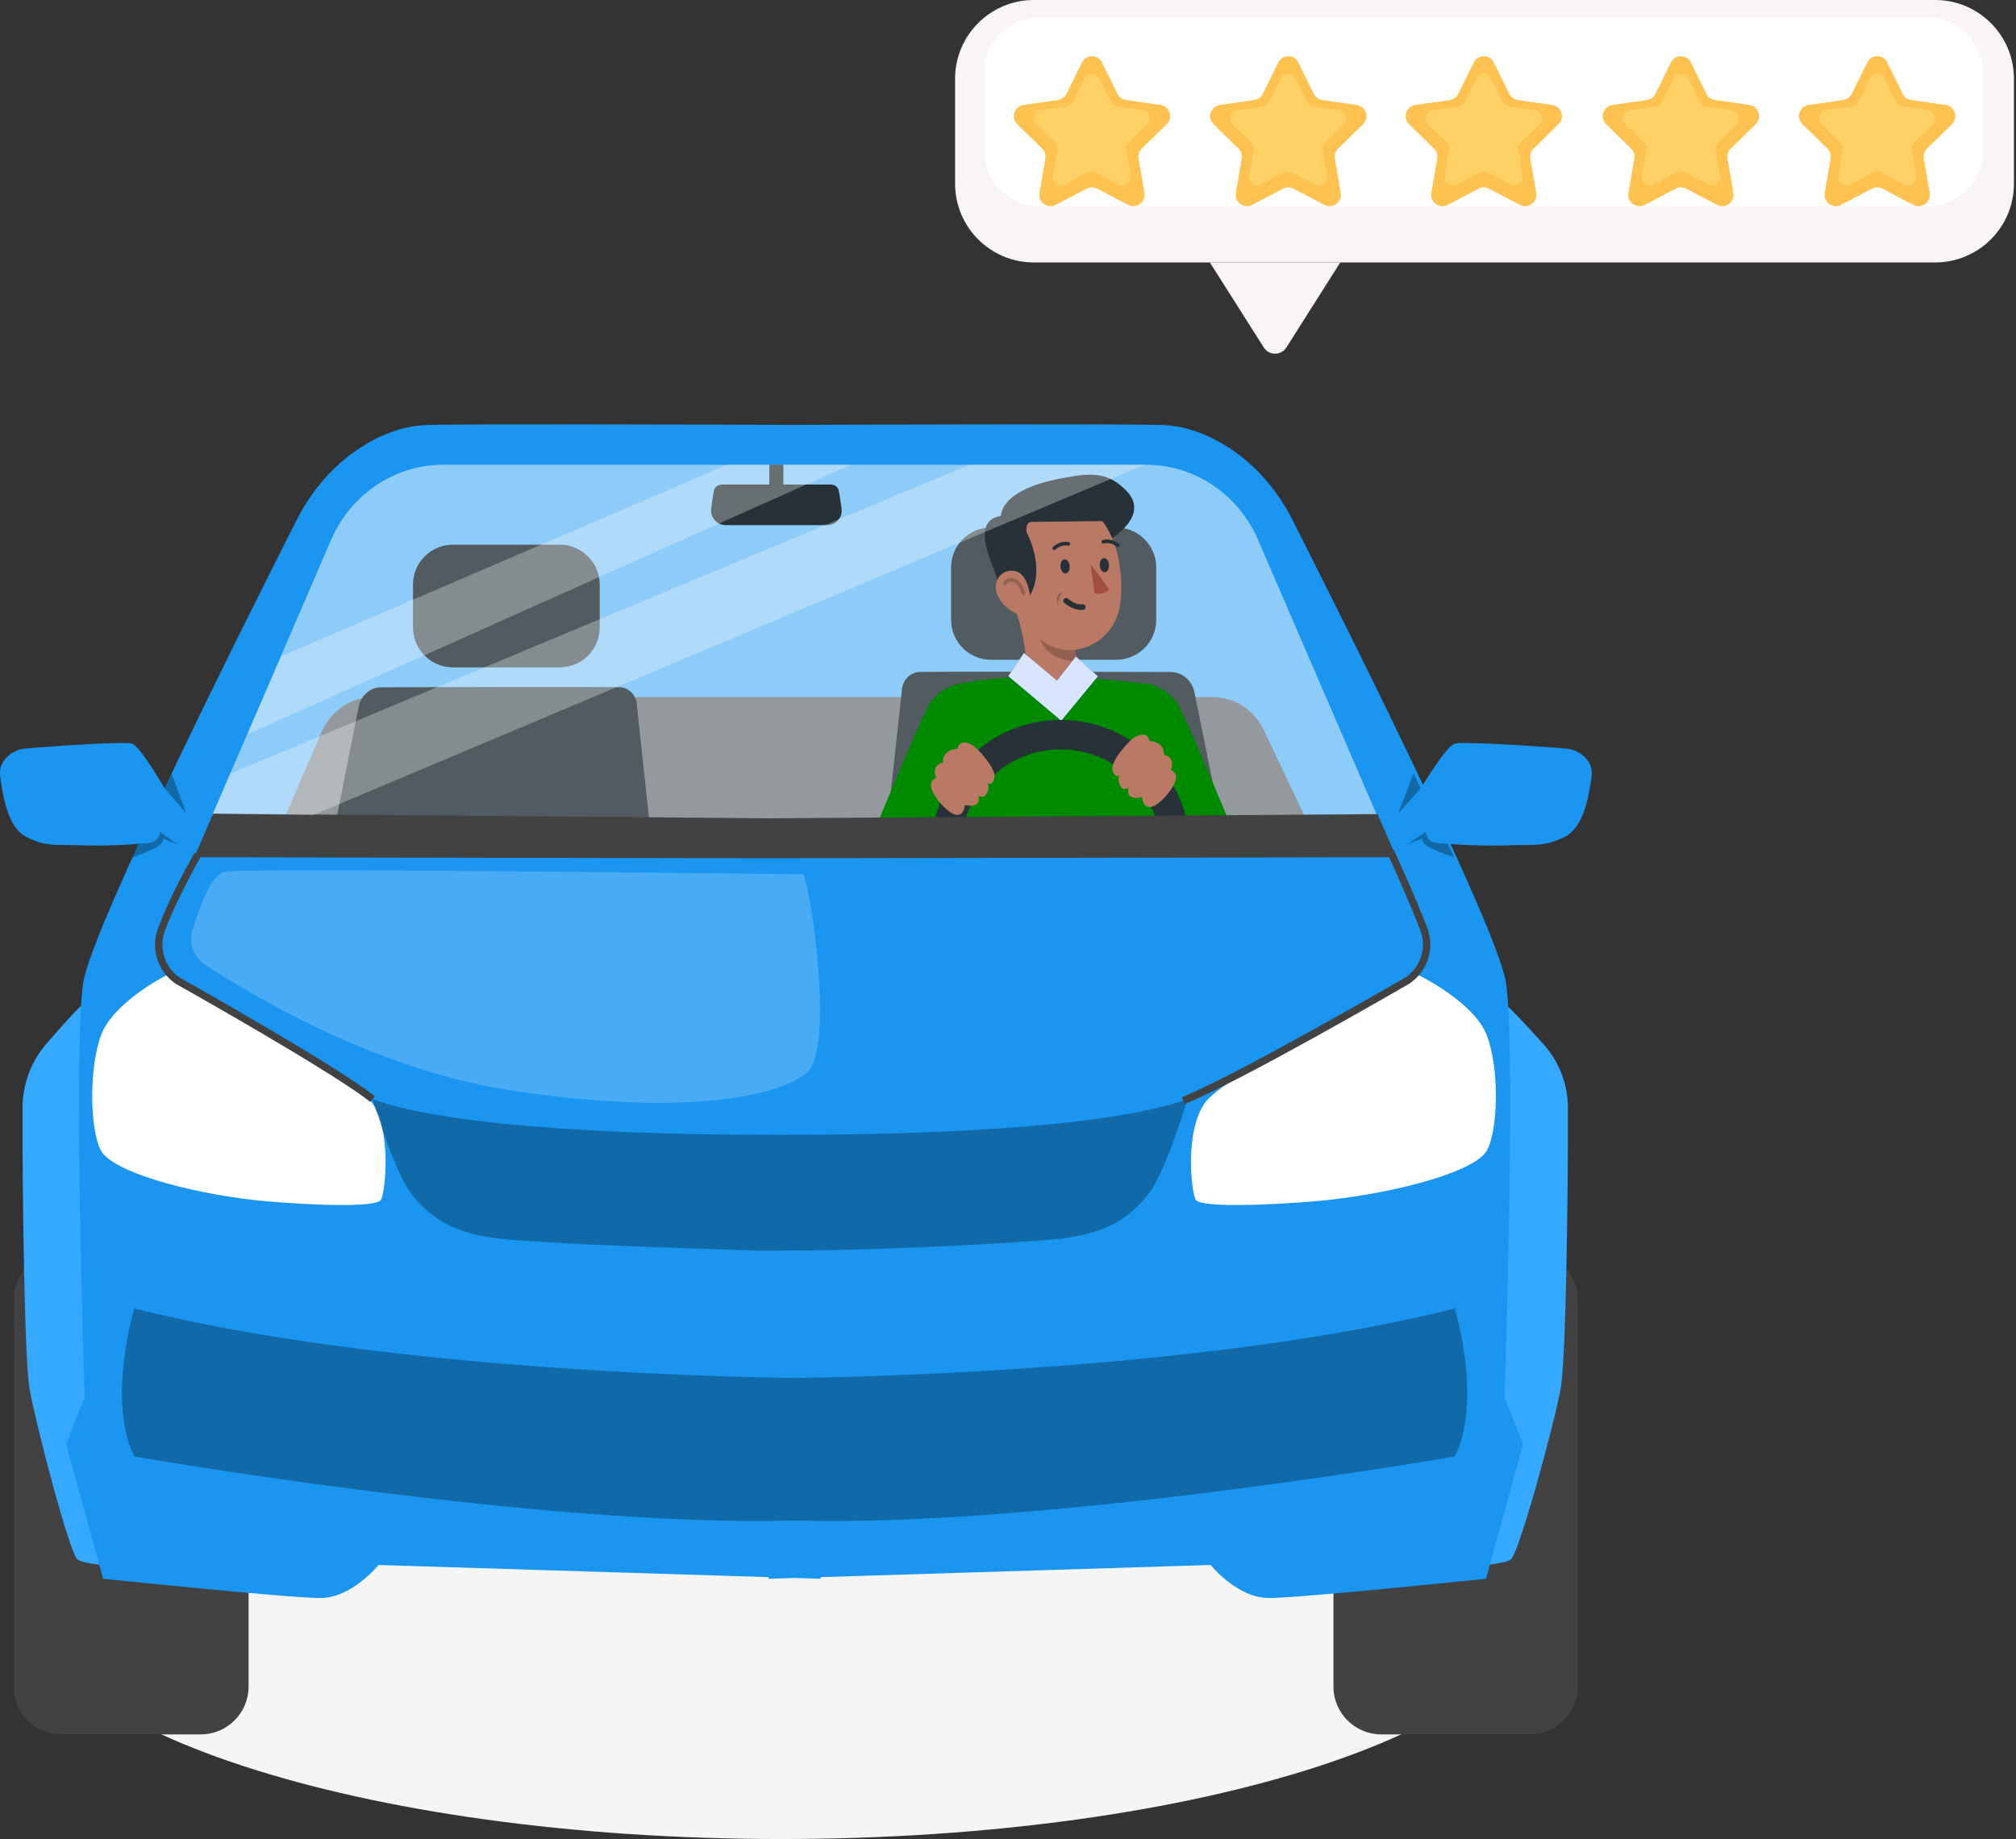
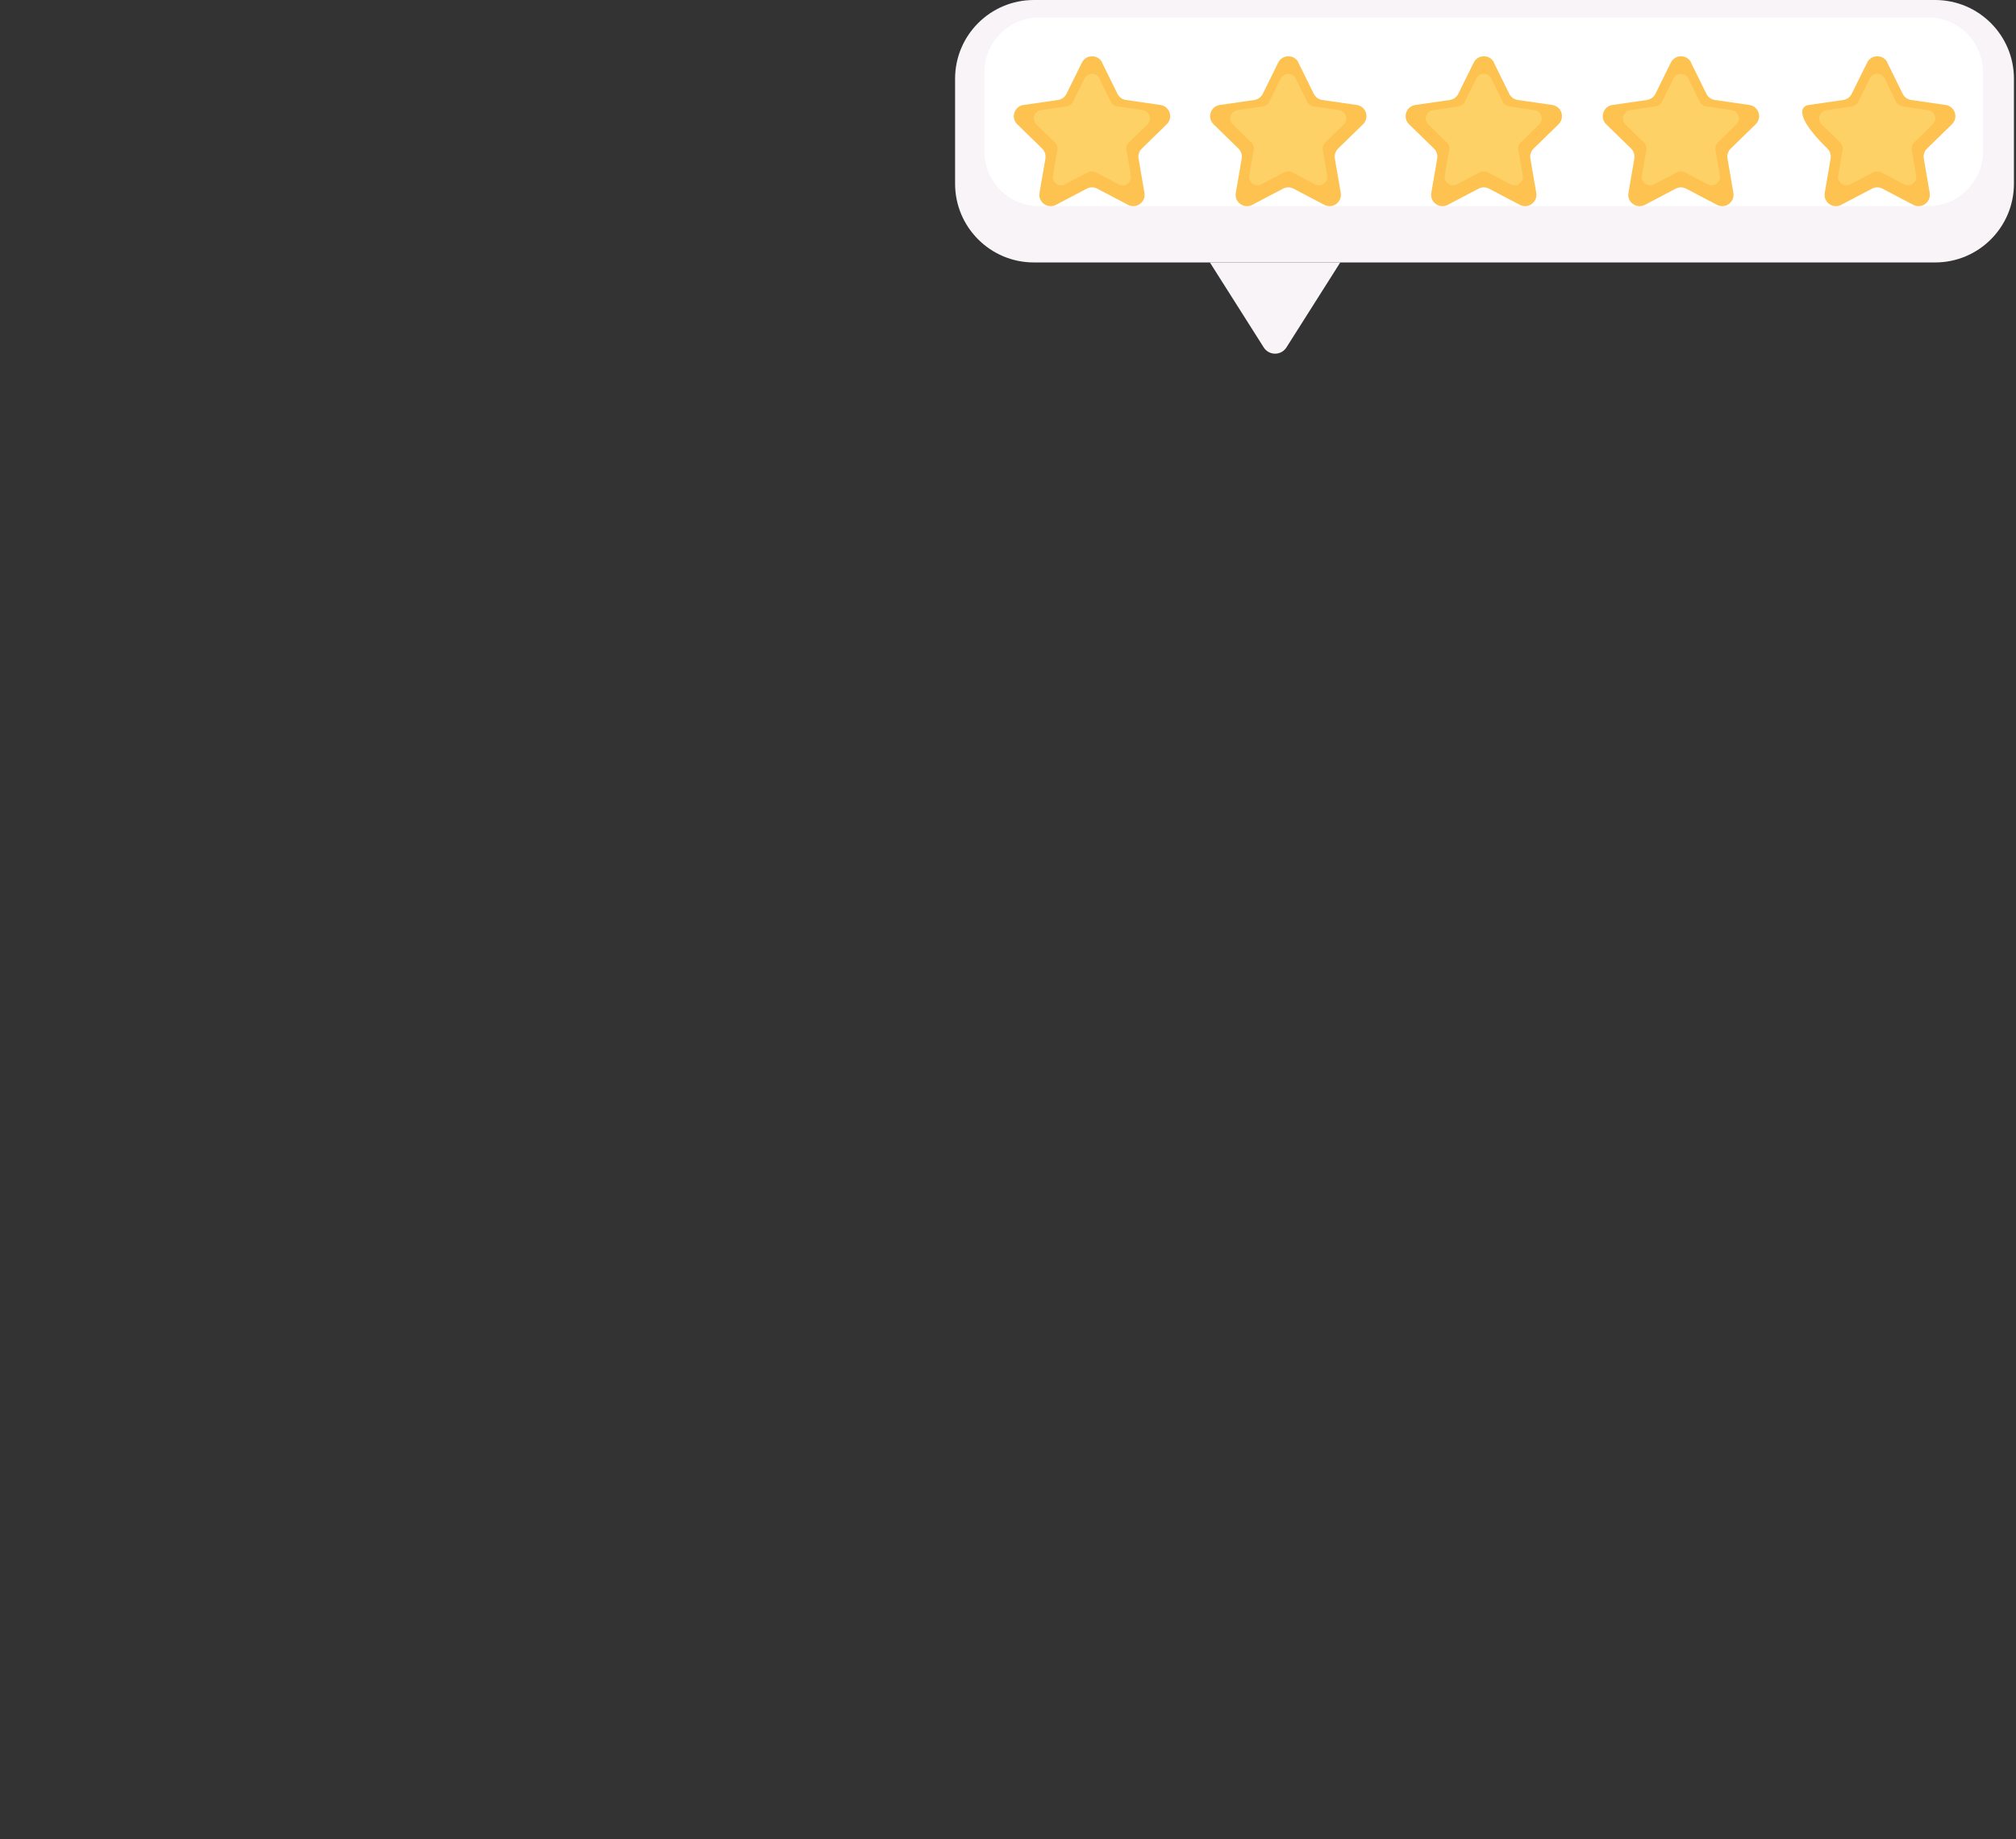
<svg xmlns="http://www.w3.org/2000/svg" width="274" height="250" viewBox="0 0 274 250" fill="none">
  <rect x="0" y="0" width="274" height="250" fill="#333333" stroke="none" />
  <g clip-path="url(#clip0_297_2226)">
    <path d="M209.707 216.039C209.707 234.797 163.361 250 106.184 250C49.008 250 2.661 234.791 2.661 216.039C2.661 197.287 49.008 182.078 106.184 182.078C163.361 182.078 209.707 197.281 209.707 216.039Z" fill="#F5F5F5" />
    <path d="M27.288 170.203H8.351C4.763 170.203 1.854 173.112 1.854 176.7V229.278C1.854 232.867 4.763 235.776 8.351 235.776H27.288C30.876 235.776 33.785 232.867 33.785 229.278V176.7C33.785 173.112 30.876 170.203 27.288 170.203Z" fill="#424242" />
    <path d="M187.73 235.776H207.927C211.516 235.776 214.425 232.867 214.425 229.278V176.7C214.425 173.112 211.516 170.203 207.927 170.203H187.73C184.142 170.203 181.233 173.112 181.233 176.7V229.278C181.233 232.867 184.142 235.776 187.73 235.776Z" fill="#424242" />
    <path d="M12.04 135.936C11.441 136.058 8.565 139.27 6.246 141.968C4.209 144.336 3.077 147.395 3.065 150.57C3.028 161.24 3.303 184.702 4.007 188.74C4.876 193.702 9.434 211.083 10.523 211.983C11.612 212.882 18.991 213.108 18.991 213.108C18.991 213.108 20.074 154.21 18.991 153.984C17.908 153.757 12.04 135.93 12.04 135.93V135.936Z" fill="#34A9FF" />
    <path d="M203.767 135.936C204.391 136.058 207.377 139.27 209.794 141.968C211.911 144.336 213.085 147.395 213.097 150.57C213.14 161.24 212.853 184.702 212.119 188.74C211.213 193.702 206.477 211.083 205.345 211.983C204.214 212.882 196.547 213.108 196.547 213.108C196.547 213.108 195.421 154.21 196.547 153.984C197.673 153.757 203.767 135.93 203.767 135.93V135.936Z" fill="#34A9FF" />
    <path d="M204.482 189.939C204.482 189.939 206.103 142.5 204.666 133.525C203.436 125.865 181.942 83.058 175.664 70.681C173.658 66.722 170.751 63.309 167.111 60.923C164.56 59.252 161.421 57.882 157.89 57.772C152.494 57.607 119.039 57.717 107.995 57.76C96.951 57.717 63.496 57.607 58.1 57.772C54.569 57.882 51.431 59.252 48.879 60.923C45.239 63.309 42.333 66.722 40.326 70.681C34.054 83.058 12.554 125.865 11.325 133.525C9.887 142.5 11.508 189.939 11.508 189.939L8.987 196.296L14.023 214.62C14.023 214.62 39.212 217.238 43.526 217.238C47.839 217.238 51.443 212.747 51.443 212.747L104.459 214.399V214.62L107.995 214.509L111.531 214.62V214.399L164.547 212.747C164.547 212.747 168.145 217.238 172.464 217.238C176.784 217.238 201.967 214.62 201.967 214.62L207.003 196.296L204.482 189.939Z" fill="#1A96F0" />
    <path opacity="0.3" d="M197.733 177.881C165.618 185.932 120.782 187.144 107.995 187.327C95.208 187.144 50.372 185.932 18.257 177.881C18.257 177.881 14.476 190.368 18.257 197.997C18.257 197.997 73.983 207.7 107.995 206.697C142.001 207.7 197.733 197.997 197.733 197.997C201.515 190.368 197.733 177.881 197.733 177.881Z" fill="black" />
    <path d="M37.615 113.642L43.709 99.509C44.958 96.621 47.717 94.767 50.758 94.767H164.835C167.778 94.767 170.458 96.505 171.761 99.24L178.369 113.158L37.609 113.642H37.615Z" fill="#263238" />
    <path opacity="0.5" d="M171.015 73.434C168.286 67.114 162.216 63.088 155.553 63.18H60.443C53.78 63.088 47.705 67.12 44.982 73.434L28.799 110.925L104.459 111.751V111.831L107.995 111.794L111.532 111.831V111.751L187.192 110.925L171.008 73.434H171.015Z" fill="white" />
    <path d="M22.626 132.577C22.626 132.577 15.381 136.223 13.723 140.751C12.065 145.278 12.212 153.592 13.723 156.413C15.235 159.233 25.244 162.096 34.697 163.155C37.689 163.491 50.434 164.458 51.749 163.155C52.294 162.61 53.407 153.586 50.391 149.671C47.374 145.749 22.626 132.577 22.626 132.577Z" fill="white" />
    <path d="M22.412 107.254C22.412 107.254 19.083 101.424 17.908 101.087C16.734 100.751 5.207 101.558 3.035 101.809C2.276 101.895 -0.355 102.99 0.037 105.633C0.428 108.276 1.016 112.546 3.689 113.837C6.363 115.128 7.305 114.786 11.203 114.92C15.1 115.055 20.778 114.718 21.231 114.241C21.689 113.764 21.751 113.091 21.751 113.091L23.574 114.382L25.593 110.044L22.399 107.267L22.412 107.254Z" fill="#1A96F0" />
    <path d="M26.896 116.15C26.896 116.15 23.611 121.815 21.934 126.404C21.004 128.943 21.916 131.788 24.143 133.311C24.143 133.311 45.613 145.357 50.636 149.414" stroke="#424242" stroke-miterlimit="10" />
    <path d="M45.612 111.922C45.71 111.36 47.76 101.081 48.751 96.107C49.063 94.553 50.311 93.446 51.767 93.44C58.608 93.415 77.63 93.354 84.195 93.422C85.51 93.434 86.569 94.602 86.569 96.04L88.276 111.922H45.618H45.612Z" fill="#263238" />
    <path d="M76.076 74.052H61.563C58.566 74.052 56.136 76.481 56.136 79.479V85.291C56.136 88.288 58.566 90.717 61.563 90.717H76.076C79.073 90.717 81.503 88.288 81.503 85.291V79.479C81.503 76.481 79.073 74.052 76.076 74.052Z" fill="#263238" />
    <g opacity="0.2">
      <path d="M45.612 111.922C45.71 111.36 47.76 101.081 48.751 96.107C49.063 94.553 50.311 93.446 51.767 93.44C58.608 93.415 77.63 93.354 84.195 93.422C85.51 93.434 86.569 94.602 86.569 96.04L88.276 111.922H45.618H45.612Z" fill="white" />
      <path d="M76.076 74.052H61.563C58.566 74.052 56.136 76.481 56.136 79.479V85.291C56.136 88.288 58.566 90.717 61.563 90.717H76.076C79.073 90.717 81.503 88.288 81.503 85.291V79.479C81.503 76.481 79.073 74.052 76.076 74.052Z" fill="white" />
    </g>
    <path opacity="0.3" d="M24.045 114.743L21.757 113.085C21.683 113.427 21.537 114.058 20.968 114.37C20.435 114.657 19.505 114.639 18.857 114.7L17.994 116.584C17.994 116.584 19.738 115.924 21.004 115.324C22.271 114.724 22.167 114.015 22.167 114.015L24.039 114.743H24.045Z" fill="black" />
    <path opacity="0.3" d="M23.317 105.168L22.375 107.156C23.073 108.019 25.342 110.607 25.342 110.607L23.323 105.174L23.317 105.168Z" fill="black" />
    <path d="M192.827 132.577C192.827 132.577 200.353 136.223 202.078 140.751C203.804 145.278 203.645 153.592 202.078 156.413C200.512 159.233 190.105 162.096 180.279 163.155C177.17 163.491 163.918 164.458 162.554 163.155C161.985 162.61 160.828 153.586 163.967 149.671C167.106 145.749 192.827 132.577 192.827 132.577Z" fill="white" />
    <path d="M193.053 107.254C193.053 107.254 196.51 101.424 197.734 101.087C198.951 100.751 210.937 101.558 213.195 101.809C213.984 101.895 216.719 102.99 216.315 105.633C215.912 108.276 215.3 112.546 212.522 113.837C209.744 115.128 208.765 114.786 204.709 114.92C200.658 115.055 194.76 114.718 194.283 114.241C193.806 113.764 193.738 113.091 193.738 113.091L191.842 114.382L189.743 110.044L193.065 107.267L193.053 107.254Z" fill="#1A96F0" />
    <path opacity="0.3" d="M109.623 154.265V154.235C109.623 154.235 108.289 154.259 106.013 154.265C103.737 154.259 102.403 154.235 102.403 154.235V154.265C89.335 154.216 62.053 153.592 50.636 149.42C50.636 149.42 53.689 159.79 56.234 162.727C58.779 165.663 61.661 167.737 68.275 168.429C73.751 169.004 89.879 169.609 102.41 169.995C105.01 170.074 107.457 169.94 109.617 169.995C122.337 169.848 138.251 168.997 143.751 168.422C150.365 167.731 153.247 165.657 155.792 162.72C158.338 159.784 161.391 149.414 161.391 149.414C149.974 153.586 122.686 154.21 109.623 154.259V154.265Z" fill="black" />
    <path d="M188.985 115.74C188.985 115.74 191.757 121.736 193.513 126.312C194.498 128.888 193.555 131.8 191.249 133.317C191.249 133.317 168.641 146.446 160.828 149.616" stroke="#424242" stroke-miterlimit="10" />
    <path d="M165.631 110.442C165.527 109.861 163.373 99.258 162.333 94.119C162.008 92.516 160.693 91.372 159.157 91.366C151.962 91.341 131.961 91.274 125.059 91.347C123.677 91.36 122.563 92.565 122.563 94.052L120.771 110.442H165.624H165.631Z" fill="#263238" />
    <path opacity="0.2" d="M165.631 110.442C165.527 109.861 163.373 99.258 162.333 94.119C162.008 92.516 160.693 91.372 159.157 91.366C151.962 91.341 131.961 91.274 125.059 91.347C123.677 91.36 122.563 92.565 122.563 94.052L120.771 110.442H165.624H165.631Z" fill="white" />
-     <path d="M134.696 89.683H151.712C154.709 89.683 157.139 87.254 157.139 84.257V77.141C157.139 74.144 154.709 71.715 151.712 71.715H134.696C131.699 71.715 129.269 74.144 129.269 77.141V84.257C129.269 87.254 131.699 89.683 134.696 89.683Z" fill="#263238" />
    <path opacity="0.2" d="M134.696 89.683H151.712C154.709 89.683 157.139 87.254 157.139 84.257V77.141C157.139 74.144 154.709 71.715 151.712 71.715H134.696C131.699 71.715 129.269 74.144 129.269 77.141V84.257C129.269 87.254 131.699 89.683 134.696 89.683Z" fill="white" />
    <path opacity="0.3" d="M191.353 114.743L193.733 113.085C193.812 113.427 193.965 114.058 194.552 114.37C195.103 114.657 196.07 114.639 196.749 114.7L197.642 116.584C197.642 116.584 195.831 115.924 194.51 115.324C193.188 114.724 193.298 114.015 193.298 114.015L191.353 114.743Z" fill="black" />
    <path opacity="0.3" d="M192.111 105.168L193.09 107.156C192.368 108.019 190.006 110.607 190.006 110.607L192.104 105.174L192.111 105.168Z" fill="black" />
    <path opacity="0.2" d="M109.06 118.854C108.185 118.854 33.076 117.894 30.439 118.518C28.732 118.921 27.099 123.375 26.156 126.459C25.624 128.209 26.297 130.105 27.79 131.09C33.939 135.153 50.85 145.345 69.193 148.196C92.1 151.751 105.701 149.242 109.654 145.822C113.606 142.402 109.935 118.848 109.06 118.848V118.854Z" fill="white" />
    <path d="M130.046 93.03C130.181 93.232 132.916 105.235 132.916 105.235L130.083 114.364H118.25C118.25 114.364 125.048 97.845 126.339 95.716C127.617 93.611 130.04 93.03 130.04 93.03H130.046Z" fill="#008A00" />
    <path d="M156.362 93.03C156.227 93.232 153.492 105.235 153.492 105.235L156.325 114.364H168.158C168.158 114.364 161.36 97.845 160.069 95.716C158.791 93.611 156.368 93.03 156.368 93.03H156.362Z" fill="#008A00" />
    <path d="M156.685 93.03C154.03 92.853 140.9 90.73 130.046 93.03L130.089 114.364H158.594L156.685 93.03Z" fill="#008A00" />
    <path d="M150.725 73.416C150.725 73.416 156.483 70.173 153.069 66.692C150.37 63.951 147.984 64.349 144.381 65.003C135.539 66.612 136.053 70.296 136.053 70.296L150.725 73.409V73.416Z" fill="#263238" />
    <path d="M139.468 91.966C139.468 91.966 139.939 88.576 137.957 82.697C137.957 82.691 138.263 82.538 138.263 82.531C137.987 81.712 137.7 80.953 137.437 80.292C137.431 80.274 137.431 80.268 137.431 80.268L145.794 84.948C145.684 86.857 146.529 90.509 147.006 92.045C147.006 92.045 148.156 94.817 144.418 95.098C141.689 95.306 139.474 91.966 139.474 91.966H139.468Z" fill="#B97964" />
-     <path opacity="0.2" d="M146.045 87.615L141.315 86.765C141.805 88.203 143.169 89.873 146.437 89.873C146.437 89.873 146.039 88.258 146.045 87.615Z" fill="black" />
    <path d="M137.192 76.316C137.963 81.455 138.299 84.367 141.144 86.765C145.427 90.369 151.46 87.512 152.237 82.232C152.94 77.478 151.558 69.873 146.308 68.313C141.138 66.778 136.415 71.177 137.185 76.316H137.192Z" fill="#B97964" />
    <path d="M135.987 70.161C142.295 64.086 148.713 67.493 151.172 70.822L140.165 70.95C139.682 70.944 139.413 71.446 139.517 72.357C139.517 72.357 143.335 79.197 138.073 83.039C136.188 82.317 135.809 79.191 135.075 77.368C133.98 74.658 132.603 70.669 135.993 70.155L135.987 70.161Z" fill="#263238" />
    <path d="M135.534 80.806C136.066 82.097 137.143 83.021 138.214 83.443C139.823 84.073 140.251 82.336 139.957 80.721C139.694 79.264 139.113 77.521 137.418 77.582C135.754 77.643 134.922 79.332 135.528 80.806H135.534Z" fill="#B97964" />
    <path d="M144.13 77.062C144.179 77.588 144.497 77.992 144.84 77.955C145.188 77.918 145.427 77.466 145.384 76.933C145.335 76.407 145.017 76.004 144.675 76.04C144.326 76.077 144.087 76.53 144.13 77.062Z" fill="#263238" />
    <path d="M149.472 76.891C149.521 77.417 149.839 77.821 150.181 77.784C150.53 77.747 150.769 77.294 150.726 76.762C150.677 76.236 150.359 75.832 150.016 75.869C149.668 75.906 149.429 76.359 149.472 76.891Z" fill="#263238" />
    <path d="M148.199 76.658C148.199 76.658 150.102 79.136 150.738 80.158C150.059 80.886 148.768 80.69 148.768 80.69L148.205 76.652L148.199 76.658Z" fill="#A24E3F" />
    <path d="M143.207 74.78C143.292 74.805 143.384 74.786 143.451 74.725C144.265 73.966 145.158 74.168 145.164 74.168C145.299 74.199 145.434 74.119 145.464 73.985C145.495 73.85 145.415 73.716 145.281 73.685C145.232 73.673 144.118 73.416 143.109 74.358C143.011 74.45 143.005 74.609 143.096 74.707C143.127 74.737 143.164 74.762 143.2 74.774L143.207 74.78Z" fill="#263238" />
    <path d="M147.177 82.531C146.32 82.611 145.617 82.244 144.895 81.663" stroke="#263238" stroke-width="0.75" stroke-linecap="round" stroke-linejoin="round" />
    <path opacity="0.2" d="M136.586 79.271C136.769 78.946 137.179 78.793 137.553 78.848C137.92 78.903 138.244 79.136 138.489 79.417C138.782 79.754 138.99 80.17 139.082 80.61" stroke="black" stroke-width="0.5" stroke-linecap="round" stroke-linejoin="round" />
    <path d="M152.004 74.364C152.047 74.352 152.09 74.321 152.12 74.284C152.206 74.18 152.194 74.021 152.09 73.936C151.031 73.061 149.942 73.409 149.893 73.416C149.765 73.458 149.691 73.599 149.728 73.728C149.771 73.856 149.906 73.93 150.034 73.887C150.077 73.868 150.921 73.618 151.772 74.315C151.839 74.37 151.925 74.382 152.004 74.358V74.364Z" fill="#263238" />
    <g opacity="0.2">
      <path d="M144.484 80.47C144.032 80.965 143.787 81.644 143.824 82.317C143.824 82.317 143.518 81.785 143.652 81.228C143.787 80.665 144.478 80.476 144.478 80.476L144.484 80.47Z" fill="black" />
    </g>
    <path d="M146.229 89.255L149.208 91.941L144.234 97.973L137.045 91.91L139.174 88.778L143.665 92.534L146.229 89.255Z" fill="#407BFF" />
    <path opacity="0.8" d="M146.229 89.255L149.208 91.941L144.234 97.973L137.045 91.91L139.174 88.778L143.665 92.534L146.229 89.255Z" fill="white" />
    <path d="M128.584 115.446C128.584 106.845 135.559 99.87 144.161 99.87C152.764 99.87 159.739 106.845 159.739 115.446" stroke="#263238" stroke-width="4" stroke-miterlimit="10" />
    <path d="M132.347 101.393C132.347 101.393 130.426 100.115 130.132 101.803C130.132 101.803 128.095 101.803 128.156 103.663C128.156 103.663 126.529 103.896 127.226 105.762C127.226 105.762 125.947 106.11 126.816 107.744C127.691 109.371 129.38 110.944 130.249 110.772C131.124 110.595 131.124 109.433 131.124 109.433C131.124 109.433 133.455 110.075 132.984 108.154C132.984 108.154 133.681 108.735 134.146 107.805C134.611 106.875 134.146 106.41 134.146 106.41C134.146 106.41 134.727 107.004 135.137 105.866C135.547 104.728 133.332 102.219 132.341 101.406L132.347 101.393Z" fill="#B97964" />
-     <path d="M154.013 100.335C154.013 100.335 155.934 99.056 156.228 100.745C156.228 100.745 158.265 100.745 158.204 102.605C158.204 102.605 159.831 102.837 159.134 104.703C159.134 104.703 160.413 105.052 159.544 106.679C158.669 108.307 156.98 109.879 156.111 109.708C155.237 109.53 155.237 108.368 155.237 108.368C155.237 108.368 152.905 109.01 153.377 107.089C153.377 107.089 152.679 107.67 152.214 106.741C151.749 105.811 152.214 105.346 152.214 105.346C152.214 105.346 151.633 105.939 151.223 104.801C150.813 103.657 153.028 101.155 154.019 100.341L154.013 100.335Z" fill="#B97964" />
-     <path d="M187.229 110.674L104.57 111.243L28.971 110.607L26.407 116.529L104.57 116.676L189.793 116.529L187.229 110.674Z" fill="#424242" />
    <path d="M114.371 69.121C114.254 68.289 114.138 67.389 114.016 66.753C113.918 66.239 113.465 65.872 112.945 65.872H98.09C97.57 65.872 97.117 66.239 97.019 66.753C96.897 67.395 96.78 68.289 96.664 69.121C96.493 70.314 97.417 71.384 98.622 71.384H112.419C113.624 71.384 114.548 70.314 114.377 69.121H114.371Z" fill="#263238" />
    <path d="M106.466 63.18H104.557V66.533H106.466V63.18Z" fill="#263238" />
    <path opacity="0.3" d="M38.221 89.212L98.824 63.18H115.588L33.645 99.821L38.221 89.212Z" fill="white" />
    <path opacity="0.3" d="M31.283 105.168L131.735 63.18H155.554L42.535 110.809L28.934 110.607L31.283 105.168Z" fill="white" />
  </g>
  <g clip-path="url(#clip1_297_2226)">
    <path d="M263.012 0H140.515C134.601 0 129.808 4.794 129.808 10.707V24.97C129.808 30.884 134.601 35.678 140.515 35.678H263.012C268.926 35.678 273.72 30.884 273.72 24.97V10.707C273.72 4.794 268.926 0 263.012 0Z" fill="#F9F4F7" />
    <path d="M262.072 2.379H141.234C137.122 2.379 133.788 5.712 133.788 9.825V20.581C133.788 24.694 137.122 28.027 141.234 28.027H262.072C266.185 28.027 269.518 24.694 269.518 20.581V9.825C269.518 5.712 266.185 2.379 262.072 2.379Z" fill="white" />
    <path d="M149.784 8.509L151.876 12.751C152.097 13.209 152.539 13.519 153.037 13.593L157.721 14.271C158.987 14.451 159.486 16.004 158.571 16.895L155.187 20.197C154.827 20.548 154.655 21.063 154.745 21.562L155.546 26.221C155.759 27.48 154.443 28.436 153.315 27.847L149.13 25.649C148.681 25.412 148.149 25.412 147.7 25.649L143.515 27.847C142.387 28.444 141.063 27.48 141.284 26.221L142.085 21.562C142.166 21.063 142.003 20.548 141.643 20.197L138.259 16.895C137.344 16.004 137.851 14.451 139.109 14.271L143.793 13.593C144.291 13.519 144.725 13.209 144.953 12.751L147.046 8.509C147.61 7.364 149.245 7.364 149.809 8.509H149.784Z" fill="#FDC24F" />
    <path d="M149.424 10.683L150.977 13.83C151.141 14.165 151.468 14.402 151.836 14.459L155.309 14.966C156.249 15.105 156.625 16.257 155.947 16.919L153.43 19.372C153.16 19.633 153.037 20.009 153.103 20.385L153.699 23.851C153.863 24.782 152.882 25.502 152.04 25.06L148.934 23.425C148.599 23.254 148.207 23.254 147.871 23.425L144.766 25.06C143.924 25.502 142.943 24.791 143.106 23.851L143.703 20.385C143.768 20.017 143.646 19.633 143.376 19.372L140.859 16.919C140.18 16.257 140.556 15.105 141.496 14.966L144.97 14.459C145.346 14.402 145.665 14.173 145.828 13.83L147.381 10.683C147.798 9.833 149.016 9.833 149.433 10.683H149.424Z" fill="#FDD165" />
    <path d="M176.463 8.509L178.555 12.751C178.776 13.209 179.217 13.519 179.716 13.593L184.399 14.271C185.666 14.451 186.165 16.004 185.249 16.895L181.865 20.197C181.506 20.548 181.334 21.063 181.424 21.562L182.225 26.221C182.438 27.48 181.122 28.436 179.994 27.847L175.809 25.649C175.359 25.412 174.828 25.412 174.378 25.649L170.194 27.847C169.066 28.444 167.742 27.48 167.962 26.221L168.763 21.562C168.845 21.063 168.681 20.548 168.322 20.197L164.938 16.895C164.023 16.004 164.529 14.451 165.788 14.271L170.472 13.593C170.97 13.519 171.403 13.209 171.632 12.751L173.725 8.509C174.289 7.364 175.923 7.364 176.487 8.509H176.463Z" fill="#FDC24F" />
    <path d="M176.111 10.683L177.664 13.83C177.827 14.165 178.154 14.402 178.522 14.459L181.996 14.966C182.936 15.105 183.312 16.257 182.633 16.919L180.116 19.372C179.846 19.633 179.724 20.009 179.789 20.385L180.386 23.851C180.549 24.782 179.568 25.502 178.727 25.06L175.621 23.425C175.285 23.254 174.893 23.254 174.558 23.425L171.452 25.06C170.61 25.502 169.629 24.791 169.793 23.851L170.389 20.385C170.455 20.017 170.332 19.633 170.063 19.372L167.545 16.919C166.867 16.257 167.243 15.105 168.183 14.966L171.656 14.459C172.032 14.402 172.351 14.173 172.515 13.83L174.068 10.683C174.484 9.833 175.702 9.833 176.119 10.683H176.111Z" fill="#FDD165" />
    <path d="M203.035 8.509L205.127 12.751C205.348 13.209 205.789 13.519 206.288 13.593L210.972 14.271C212.238 14.451 212.737 16.004 211.822 16.895L208.438 20.197C208.078 20.548 207.906 21.063 207.996 21.562L208.797 26.221C209.01 27.48 207.694 28.436 206.566 27.847L202.381 25.649C201.932 25.412 201.4 25.412 200.951 25.649L196.766 27.847C195.638 28.444 194.314 27.48 194.534 26.221L195.335 21.562C195.417 21.063 195.254 20.548 194.894 20.197L191.51 16.895C190.595 16.004 191.102 14.451 192.36 14.271L197.044 13.593C197.542 13.519 197.976 13.209 198.204 12.751L200.297 8.509C200.861 7.364 202.496 7.364 203.06 8.509H203.035Z" fill="#FDC24F" />
    <path d="M202.683 10.683L204.236 13.83C204.4 14.165 204.727 14.402 205.094 14.459L208.568 14.966C209.508 15.105 209.884 16.257 209.206 16.919L206.688 19.372C206.419 19.633 206.296 20.009 206.361 20.385L206.958 23.851C207.121 24.782 206.141 25.502 205.299 25.06L202.193 23.425C201.858 23.254 201.465 23.254 201.13 23.425L198.024 25.06C197.182 25.502 196.202 24.791 196.365 23.851L196.962 20.385C197.027 20.017 196.905 19.633 196.635 19.372L194.117 16.919C193.439 16.257 193.815 15.105 194.755 14.966L198.229 14.459C198.605 14.402 198.923 14.173 199.087 13.83L200.64 10.683C201.057 9.833 202.275 9.833 202.691 10.683H202.683Z" fill="#FDD165" />
    <path d="M229.828 8.509L231.92 12.751C232.141 13.209 232.582 13.519 233.081 13.593L237.764 14.271C239.031 14.451 239.53 16.004 238.615 16.895L235.231 20.197C234.871 20.548 234.699 21.063 234.789 21.562L235.59 26.221C235.803 27.48 234.487 28.436 233.359 27.847L229.174 25.649C228.725 25.412 228.193 25.412 227.744 25.649L223.559 27.847C222.431 28.444 221.107 27.48 221.327 26.221L222.128 21.562C222.21 21.063 222.047 20.548 221.687 20.197L218.303 16.895C217.388 16.004 217.895 14.451 219.153 14.271L223.837 13.593C224.335 13.519 224.769 13.209 224.997 12.751L227.09 8.509C227.654 7.364 229.289 7.364 229.852 8.509H229.828Z" fill="#FDC24F" />
    <path d="M229.476 10.683L231.029 13.83C231.193 14.165 231.52 14.402 231.887 14.459L235.361 14.966C236.301 15.105 236.677 16.257 235.999 16.919L233.481 19.372C233.212 19.633 233.089 20.009 233.154 20.385L233.751 23.851C233.914 24.782 232.934 25.502 232.092 25.06L228.986 23.425C228.651 23.254 228.258 23.254 227.923 23.425L224.817 25.06C223.975 25.502 222.995 24.791 223.158 23.851L223.755 20.385C223.82 20.017 223.698 19.633 223.428 19.372L220.91 16.919C220.232 16.257 220.608 15.105 221.548 14.966L225.022 14.459C225.398 14.402 225.716 14.173 225.88 13.83L227.433 10.683C227.85 9.833 229.068 9.833 229.484 10.683H229.476Z" fill="#FDD165" />
-     <path d="M256.507 8.509L258.599 12.751C258.82 13.209 259.261 13.519 259.76 13.593L264.443 14.271C265.71 14.451 266.209 16.004 265.293 16.895L261.909 20.197C261.55 20.548 261.378 21.063 261.468 21.562L262.269 26.221C262.482 27.48 261.166 28.436 260.038 27.847L255.853 25.649C255.403 25.412 254.872 25.412 254.422 25.649L250.238 27.847C249.11 28.444 247.785 27.48 248.006 26.221L248.807 21.562C248.889 21.063 248.725 20.548 248.366 20.197L244.982 16.895C244.067 16.004 244.573 14.451 245.832 14.271L250.515 13.593C251.014 13.519 251.447 13.209 251.676 12.751L253.769 8.509C254.333 7.364 255.967 7.364 256.531 8.509H256.507Z" fill="#FDC24F" />
+     <path d="M256.507 8.509L258.599 12.751C258.82 13.209 259.261 13.519 259.76 13.593L264.443 14.271C265.71 14.451 266.209 16.004 265.293 16.895L261.909 20.197C261.55 20.548 261.378 21.063 261.468 21.562L262.269 26.221C262.482 27.48 261.166 28.436 260.038 27.847L255.853 25.649C255.403 25.412 254.872 25.412 254.422 25.649L250.238 27.847C249.11 28.444 247.785 27.48 248.006 26.221L248.807 21.562C248.889 21.063 248.725 20.548 248.366 20.197C244.067 16.004 244.573 14.451 245.832 14.271L250.515 13.593C251.014 13.519 251.447 13.209 251.676 12.751L253.769 8.509C254.333 7.364 255.967 7.364 256.531 8.509H256.507Z" fill="#FDC24F" />
    <path d="M256.155 10.683L257.708 13.83C257.871 14.165 258.198 14.402 258.566 14.459L262.04 14.966C262.98 15.105 263.356 16.257 262.677 16.919L260.16 19.372C259.89 19.633 259.768 20.009 259.833 20.385L260.43 23.851C260.593 24.782 259.612 25.502 258.77 25.06L255.665 23.425C255.329 23.254 254.937 23.254 254.602 23.425L251.496 25.06C250.654 25.502 249.673 24.791 249.837 23.851L250.433 20.385C250.499 20.017 250.376 19.633 250.106 19.372L247.589 16.919C246.911 16.257 247.287 15.105 248.227 14.966L251.7 14.459C252.076 14.402 252.395 14.173 252.559 13.83L254.112 10.683C254.528 9.833 255.746 9.833 256.163 10.683H256.155Z" fill="#FDD165" />
    <path d="M164.448 35.678H182.16L174.844 47.227C174.125 48.363 172.474 48.363 171.755 47.227L164.439 35.678H164.448Z" fill="#F9F4F7" />
  </g>
  <defs>
    <clipPath id="clip0_297_2226">
-       <rect width="216.346" height="192.308" fill="white" transform="translate(0 57.692)" />
-     </clipPath>
+       </clipPath>
    <clipPath id="clip1_297_2226">
      <rect width="143.912" height="48.077" fill="white" transform="translate(129.808)" />
    </clipPath>
  </defs>
</svg>